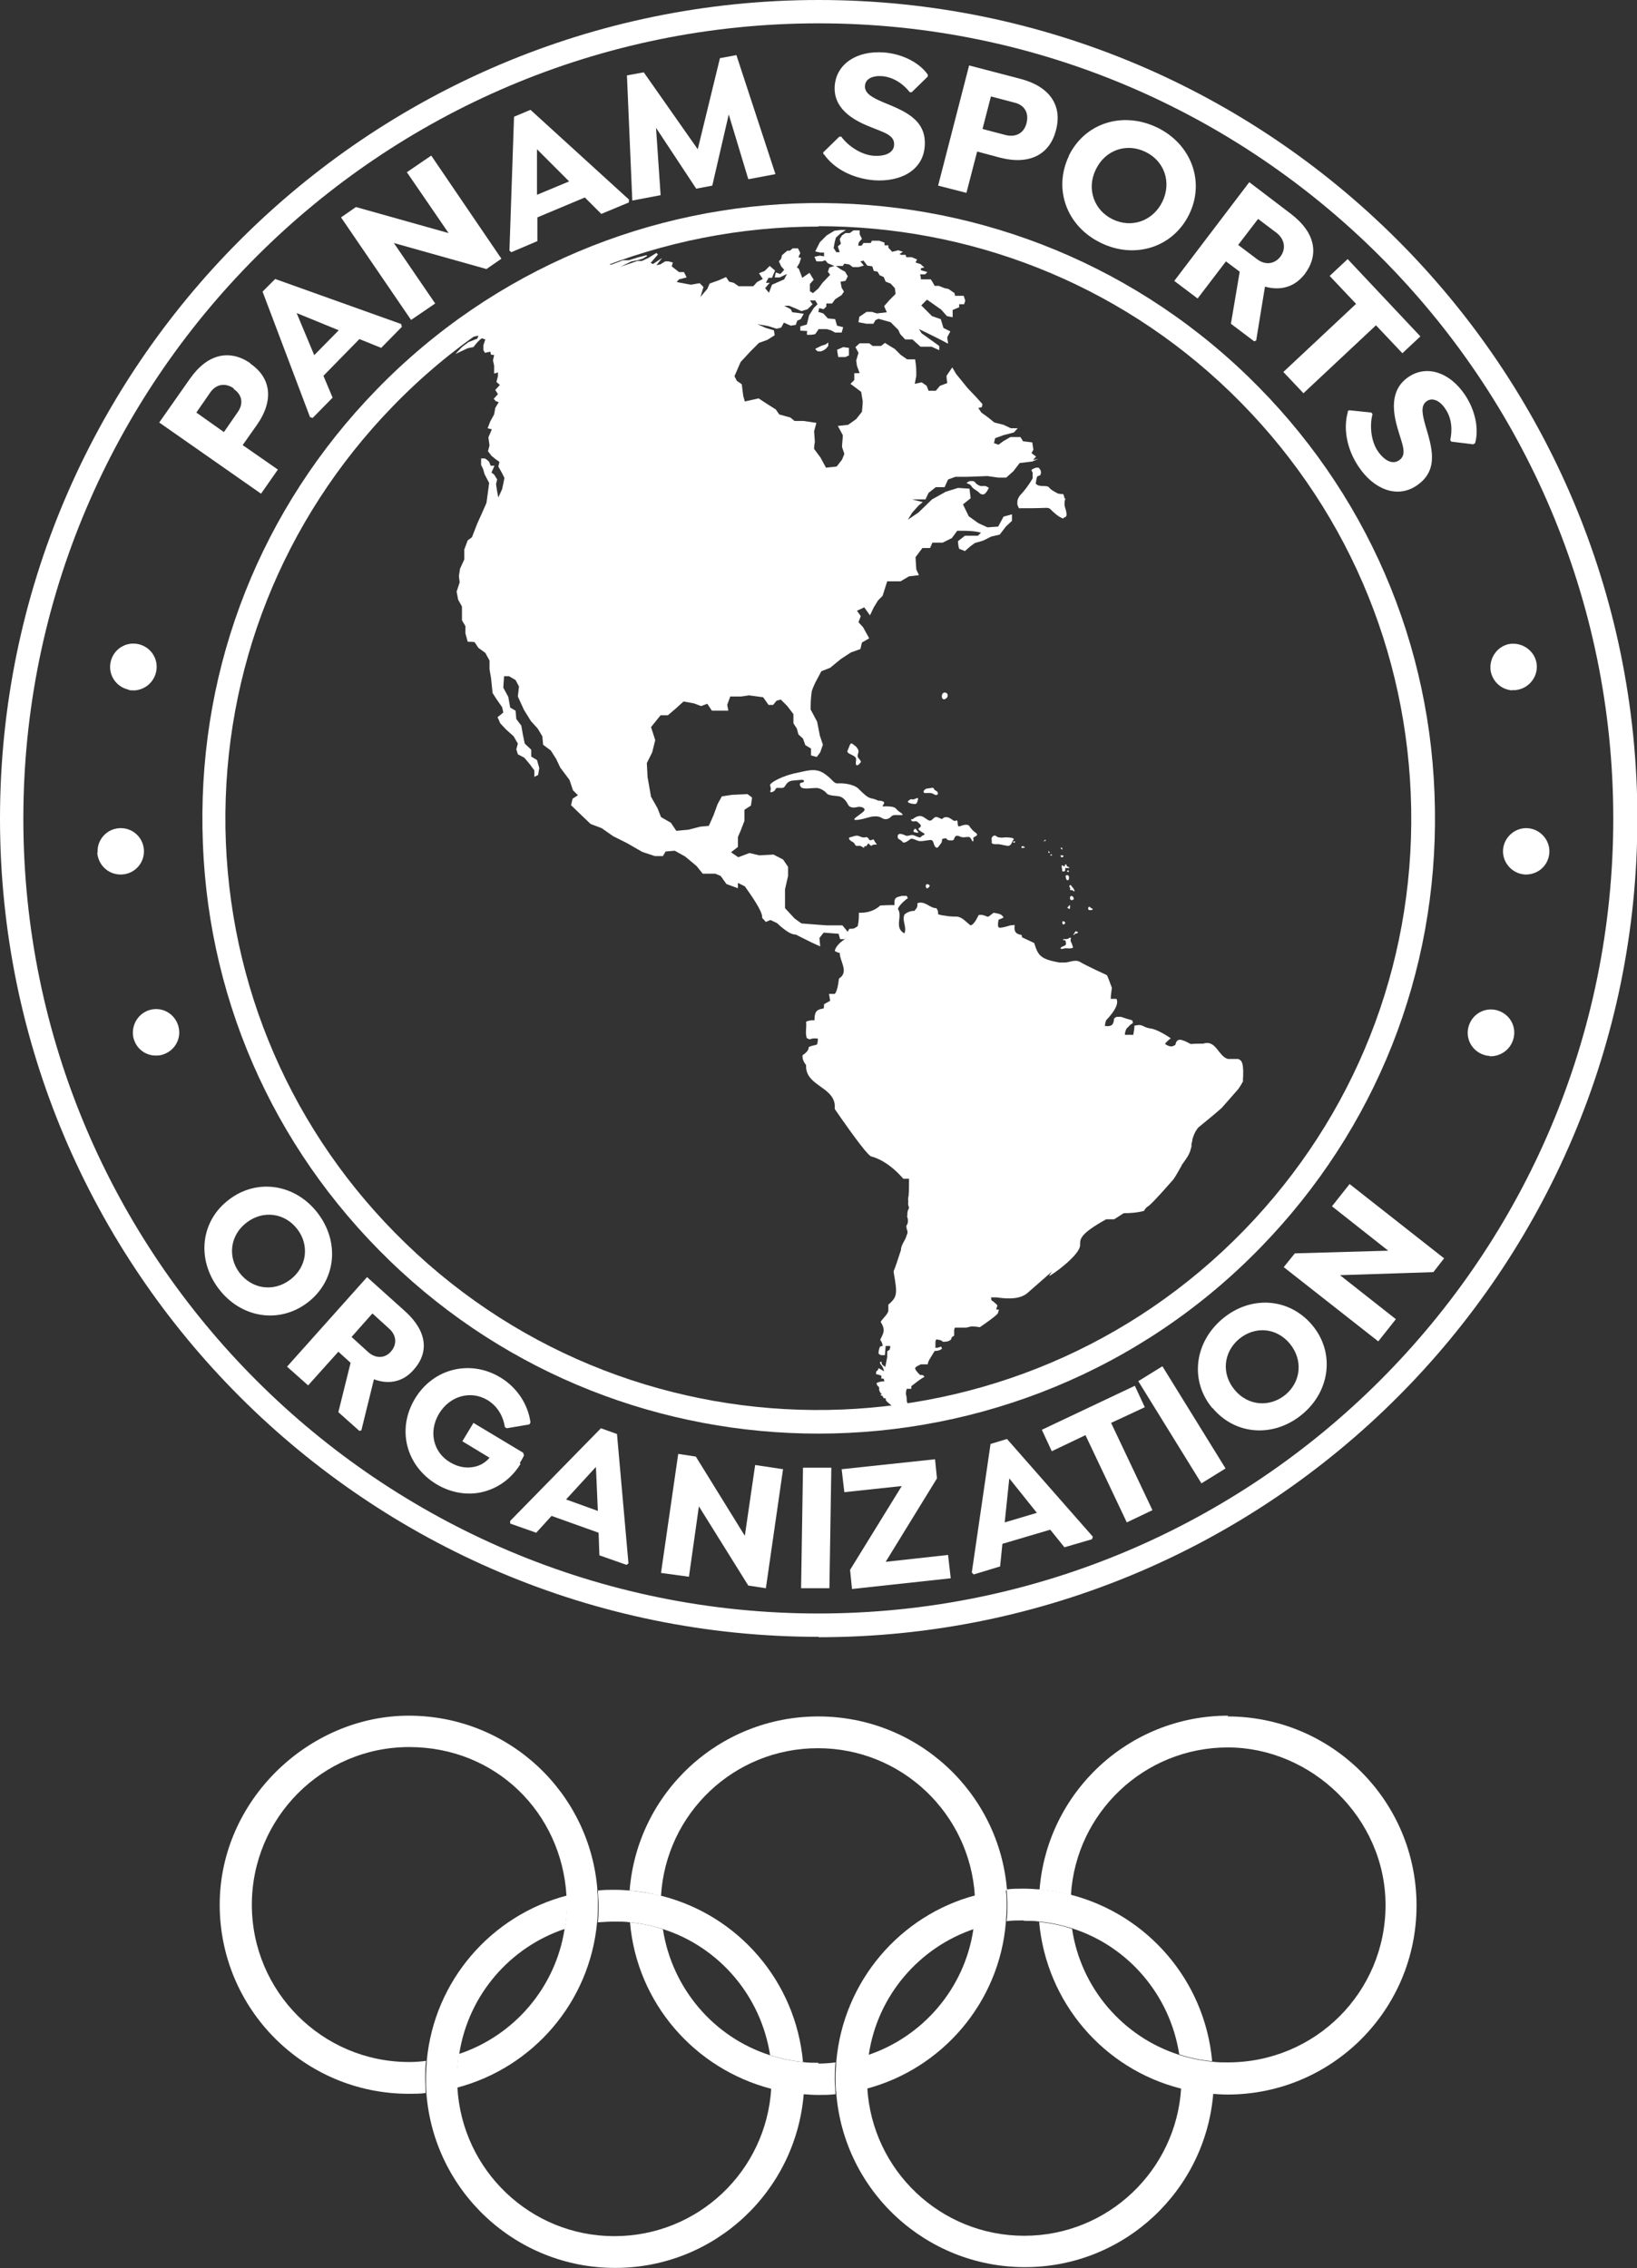
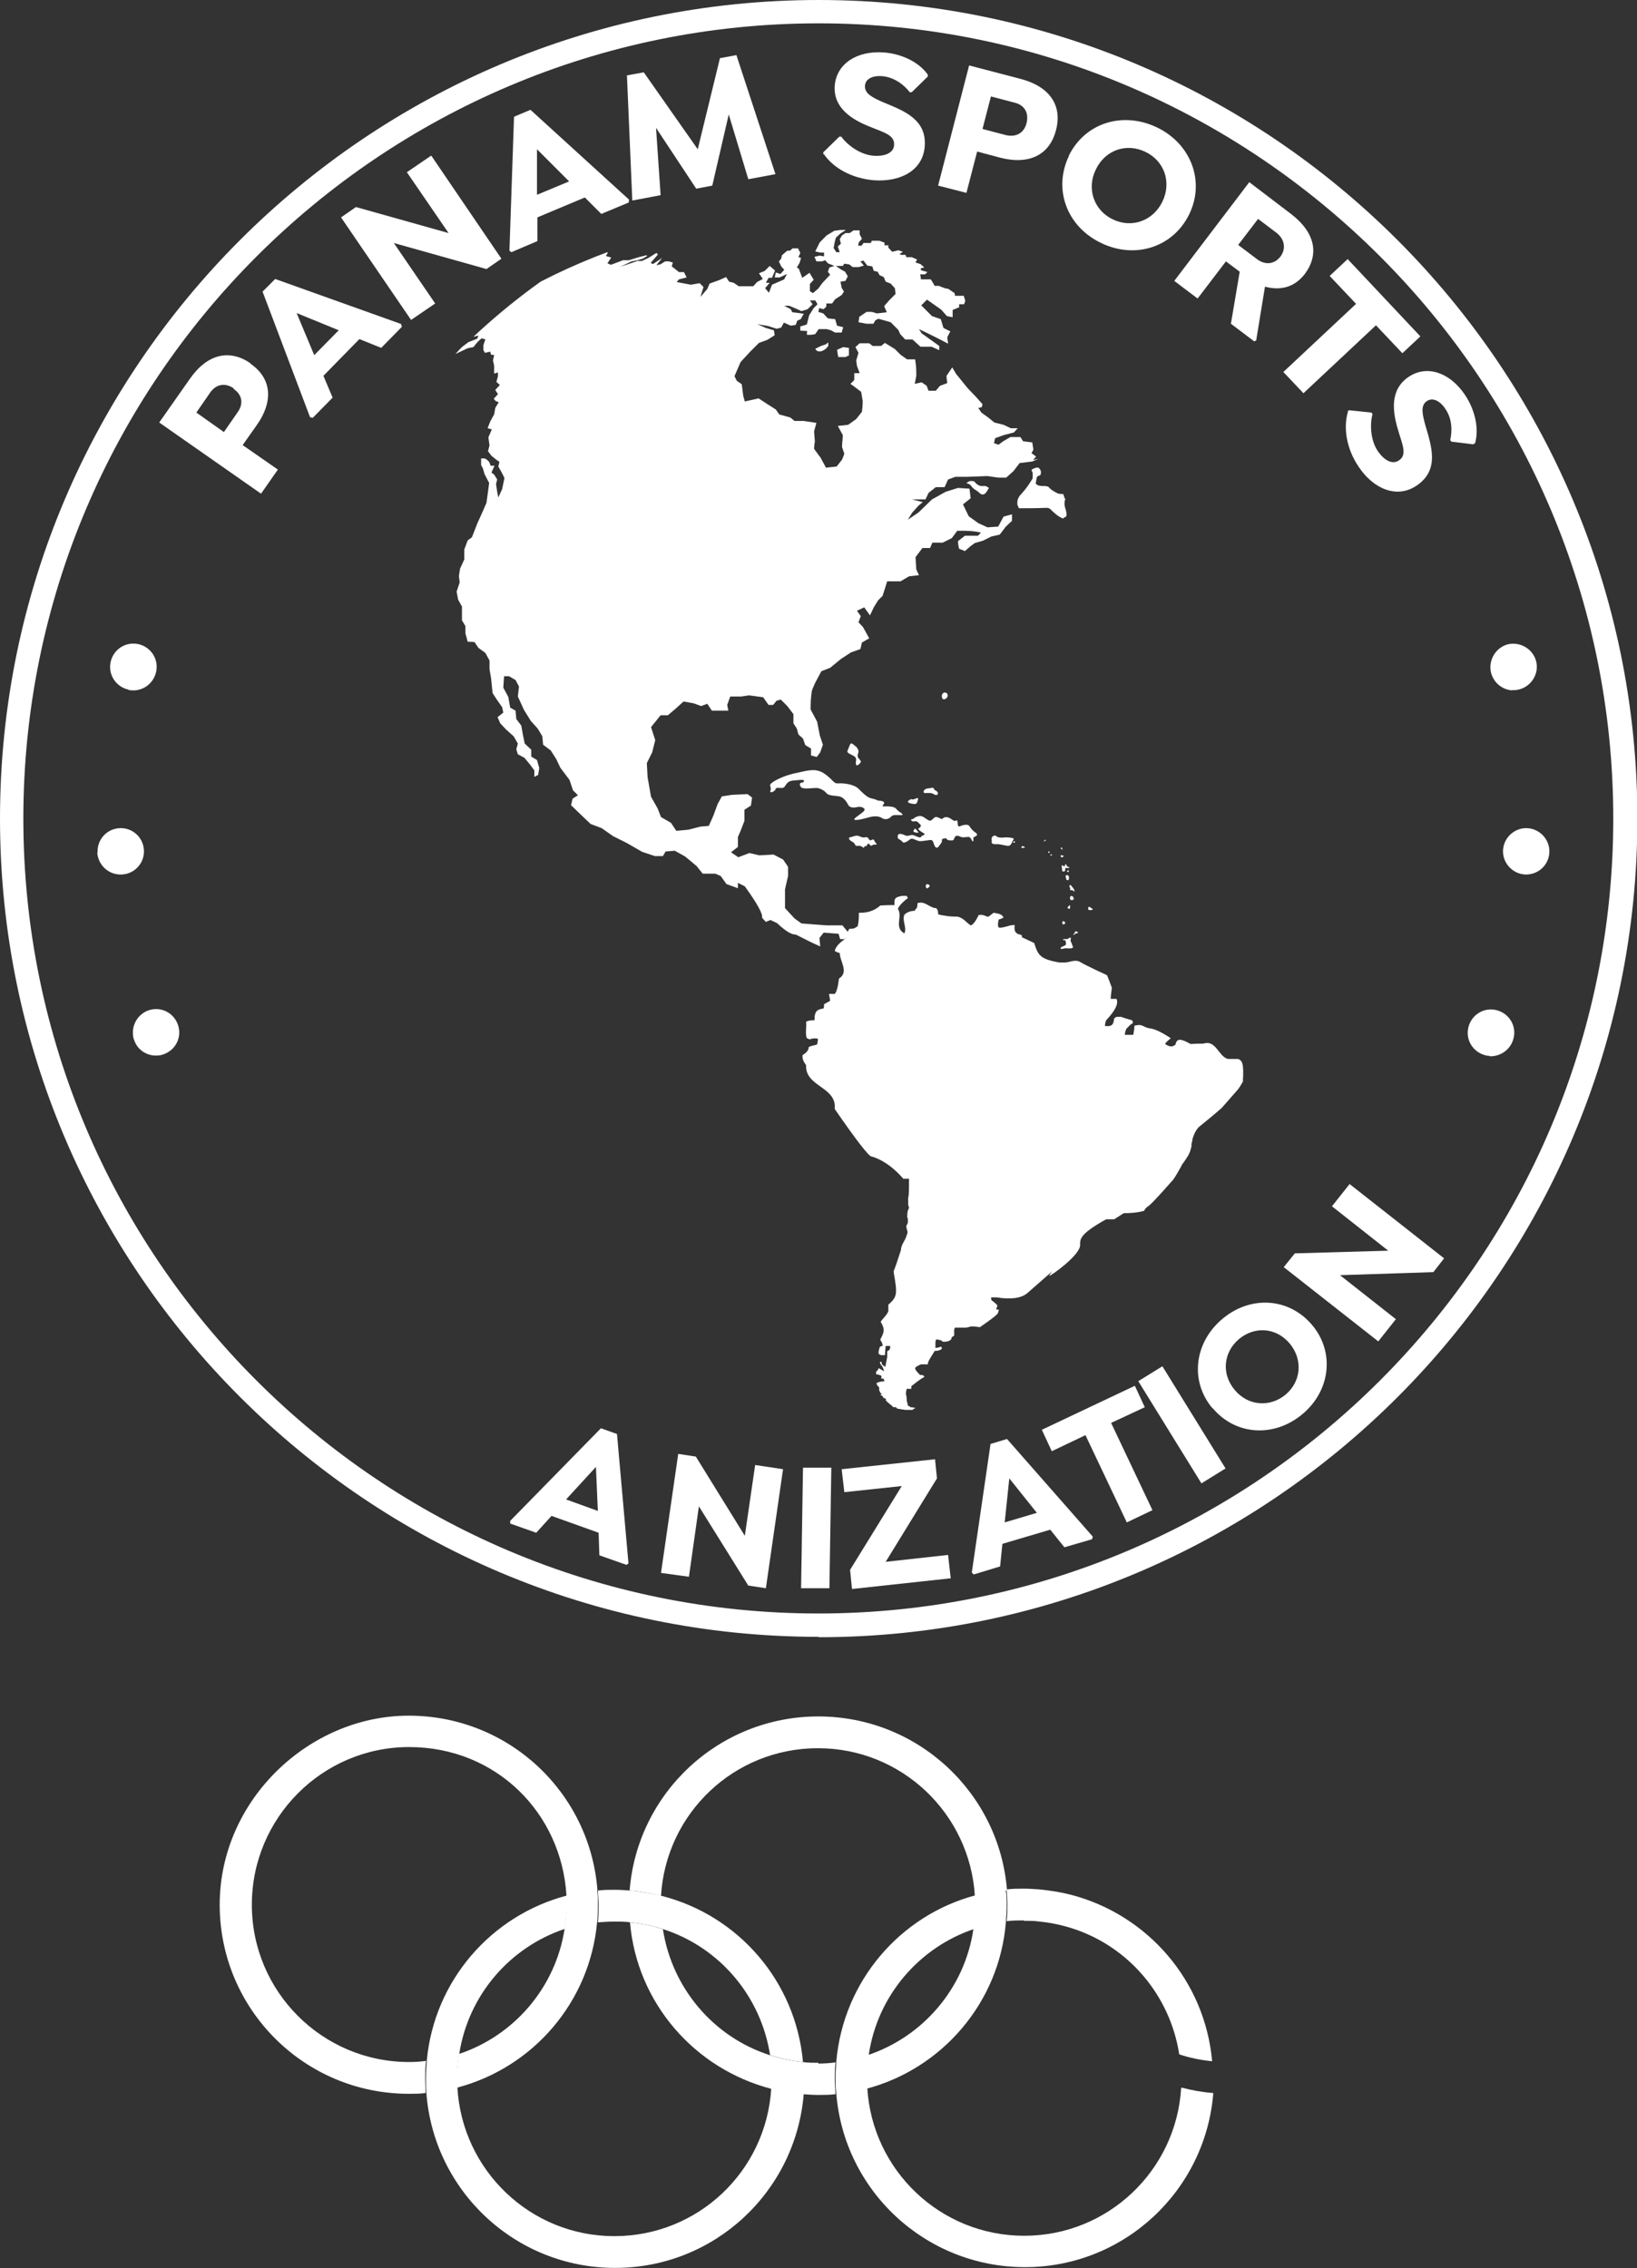
<svg xmlns="http://www.w3.org/2000/svg" id="Capa_2" viewBox="0 0 42.77 59.27">
  <rect x="0" y="0" width="42.77" height="59.27" fill="#333333" stroke="none" />
  <defs>
    <style>.cls-1{fill:none;}.cls-2{clip-path:url(#clippath);}.cls-3{fill:#fff;}</style>
    <clipPath id="clippath">
-       <path class="cls-1" d="m32.73,32.36c-6.07,6.26-16.07,6.42-22.34.35-6.27-6.06-6.42-16.05-.35-22.31,6.07-6.26,16.07-6.42,22.34-.35,6.27,6.06,6.42,16.05.35,22.31Z" />
+       <path class="cls-1" d="m32.73,32.36c-6.07,6.26-16.07,6.42-22.34.35-6.27-6.06-6.42-16.05-.35-22.31,6.07-6.26,16.07-6.42,22.34-.35,6.27,6.06,6.42,16.05.35,22.31" />
    </clipPath>
  </defs>
  <g id="Capa_1-2">
    <g>
      <g>
        <g class="cls-2">
          <path class="cls-3" d="m40.66,20.89s0,.04,0,.05c0-.02,0-.04,0-.06h0m0,0v.03s0-.01,0-.02h0s0,0,0-.01m-18.48-11.58s0-.05,0-.08c0-.04,0-.09,0-.13l-.15-.02-.16.07.03.19c.06,0,.12,0,.19,0l.08-.04m-.53-.26h0s0-.08,0-.08c-.03.01-.04.04-.07.05t-.06.02s-.05.01-.14.06c-.02.01-.05.02-.07.04.02.02.04.05.07.06,0,0,.03,0,.08,0,.05-.01.12-.06.13-.07t.06-.07m10.83,19.24c.04-.53-.03-.57-.12-.61-.07,0-.15,0-.27,0-.25-.07-.31-.51-.64-.4-.1,0-.2,0-.33.01-.21-.11-.36-.19-.4.02-.06.04-.12.08-.27-.02q.02-.05.15-.15-.36-.24-.55-.26s-.03,0-.11-.03c-.12-.06-.14-.07-.29-.04,0,.08-.02.16-.03.24-.07,0-.15,0-.22,0,0-.03,0-.07.04-.16.03-.03.07-.07.1-.1.02-.02.05-.03.07-.05,0-.02-.01-.05-.02-.07,0,0-.12-.03-.29-.09-.02,0-.04,0-.06,0-.02,0-.03,0-.06,0-.02.01-.04.03-.06.04-.02.14-.03.22-.24.2,0-.03,0-.07.03-.15q.36-.38.27-.56s-.1,0-.15,0c0-.09.02-.19.03-.29q-.11-.3-.13-.33s-.57-.26-.71-.35c-.14-.07-.28.03-.42.02-.03,0-.06,0-.11,0-.52-.09-.56-.2-.66-.51t-.32-.15s0-.04-.01-.06c-.2-.03-.19-.14-.18-.26-.02,0-.04,0-.11.01q-.23.07-.29.06t-.02-.21s.1-.03.13-.06c-.05-.07-.07-.09-.26-.12l-.13.1s-.02,0-.04,0c-.12-.05-.13-.05-.22-.04q-.12.25-.21.27c-.12-.08-.2-.21-.36-.23-.1,0-.2,0-.35-.03-.04,0-.1-.02-.14-.03,0-.06,0-.11-.05-.16-.17,0-.29-.2-.49-.13,0,.1,0,.11-.08.2-.17,0-.26.1-.26.1-.07.16.07.32,0,.49-.28-.15-.04-.44-.17-.64.03-.11.25-.28.26-.28l-.03-.06h-.13c-.17.04-.2.05-.19.24-.11,0-.22,0-.37.01-.08.07-.24.2-.56.19,0,.11,0,.21-.03.35-.09.06-.09.07-.22.07-.09.15-.09.19-.1.26-.22.14-.27.26-.28.32.04.02.09.05.13.05,0,.22.25.5-.02.67q-.04.33-.11.4s-.11,0-.15,0c.01.06.02.13.03.18-.05.03-.11.06-.16.09,0,.03,0,.07-.01.11-.16.03-.24.05-.24.31-.08,0-.15,0-.22.04.02.14-.03.29.02.43.02,0,.05.02.07.03q.09-.04.22-.02s0,.07-.02.15c-.07.03-.15.03-.22.07q0,.11-.16.21-.02.12.09.26s0,.03,0,.05c.02.49.7.52.75.99,0,.04,0,.07,0,.11q.85,1.23.96,1.24s.4.08.83.58c.04,0,.1,0,.15,0,0,.15,0,.3-.01.44-.01.04-.02.1-.01.15v.02s-.01.03,0,.07c0,.02.01.05.02.07,0,0,0,.02-.03.08-.01.04-.02.09-.01.13h-.01s0,.05.02.09c0,.02,0,.05,0,.07v.02s0,.03-.04.09c0,.04.01.1.03.14v.04s0,.03-.02.06c-.03.14-.15.25-.15.39q-.14.44-.19.55s0,.02,0,.04c.09.53.11.63-.14.84,0,.02,0,.04,0,.08,0,.02,0,.05,0,.07v.02c-.04.11-.14.18-.2.28.12.2.09.27-.01.46,0,.02.02.04.03.06.02.03.03.08.03.11-.02,0-.05.01-.07.02q-.05.14-.03.19s.04.02.06.03h.1l.02-.24s.08,0,.12,0c0,.03,0,.05-.02.1-.02.01-.04.03-.06.04,0,.05,0,.09,0,.15t-.05.26s-.06-.05-.09-.07c0,0,0-.02-.01-.07,0,0,0,0-.04.01,0,.02,0,.05.06.11.02.04.04.09.05.13-.05-.02-.09-.06-.15-.08,0,.02,0,.05-.06.09,0,.02,0,.05,0,.07.04,0,.1.02.14.04,0,.02,0,.05-.01.07.02,0,.05,0,.07.01,0,.02.02.05.02.06q-.14.01-.21.05s0,0,.02.06c.02.02.03.03.05.05,0,0,0,0,0,.07.01.04.04.09.07.11l-.04.02.04.02s.03,0,.04.06c.02,0,.05.01.07.02h0s-.01.03-.01.03c.05.08.14.12.2.19.02,0,.05,0,.07,0,0,0,0,.01.04.04.04,0,.1.02.14.02,0,0,.01,0,.06.01.05,0,.1,0,.19,0,.02-.02.06-.04.08-.05-.04-.01-.1-.02-.14-.02,0-.01,0-.02-.06-.04,0-.04-.02-.09-.03-.13v-.02s0-.1-.02-.14c0,0,0-.01,0-.04,0-.02,0-.04.02-.11.04,0,.08,0,.12,0,0-.02,0-.05,0-.07.11-.08.22-.18.34-.24,0-.01,0-.03-.05-.05-.02,0-.05,0-.07-.01q-.11-.11-.12-.16s0-.02.02-.04c.04-.03.09-.05.13-.07.06,0,.12,0,.18,0,0-.04.02-.09.07-.17t.11-.18q.13,0,.19-.06s0-.02-.02-.05h0s0,0,0,0h0s0,0-.02,0c-.03.02-.09.03-.13.03,0-.04,0-.1,0-.14,0-.03.01-.06.02-.08.02,0,.04,0,.12.02.02.01.04.03.06.04.07,0,.14,0,.21-.06,0,0,0-.02.02-.06.02-.01.04-.03.06-.04,0-.04,0-.1,0-.14,0-.02.01-.05.02-.07.06,0,.11,0,.2,0,.02,0,.05,0,.08,0,.04,0,.1-.02.14-.03.06,0,.12,0,.23.02,0,0,.28-.19.41-.3l.06-.06s.02-.06.03-.1c-.01,0-.02,0-.07,0,0-.02.01-.04.03-.11q-.05-.06-.16-.14s0-.05-.01-.07c.05,0,.1,0,.15,0q.56.09.8-.11.65-.57.65-.57s-.06.08-.08.12c.05,0,.82-.55.81-.81,0-.15-.02-.28.68-.67.07,0,.14,0,.21,0t.25-.16c.17,0,.34-.01.53-.06.02-.04.05-.08.09-.11q.07-.02.64-.67s.03,0,.25-.4c0-.01.01-.03.05-.08.1-.14.14-.2.18-.31,0-.02.01-.04.03-.11,0-.02,0-.05,0-.07.01-.03.02-.07.03-.14.03-.09.06-.18.15-.29,0,0,.48-.39.61-.51l.43-.49q.12-.17.15-.27m-4.69-15.16v-.03s-.02-.07-.03-.09q-.11,0-.15-.02s-.16-.08-.2-.13c-.03-.03-.04-.05-.07-.05-.06-.02-.13,0-.2-.02-.04,0-.07-.03-.1-.05q.02-.15.04-.19s.05-.02.07-.03c.02,0,.05-.1,0-.16-.02-.02-.03-.03-.03-.04-.02,0-.05,0-.07,0,0,0-.09.03-.11.05-.02.03.01.05.02.08,0,.04,0,.08,0,.11,0,.03,0,.03,0,.04,0,0-.11.2-.28.39-.05.05-.08.09-.1.14-.02.04-.02.08-.02.14,0,.04.03.07.04.11.24,0,.47,0,.71-.01.06,0,.09,0,.17.09.14.13.2.16.28.19.01-.02.01-.02.05-.04.02,0,.07-.03,0-.24q-.04-.13.01-.25m-2-.27h0s-.06-.04-.09-.05c-.02,0-.04,0-.05,0-.05,0-.06,0-.08,0-.09-.03-.12-.07-.13-.08-.03-.04-.05-.05-.08-.05-.02,0-.05,0-.07,0-.03.01-.06.03-.09.05.03.02.07.02.1.05.03.02.04.06.07.08l.02.02s.06.04.09.06c.03.02.05.04.07.06.02.02.04.02.06.03.03,0,.08.02.17-.16m1.16-.74l.08-.09-.12-.09.05-.09-.03-.19-.24-.03-.07-.11c-.09,0-.17,0-.26,0l-.19.11-.12.09-.12-.04.03-.13.22-.08.27-.07.1-.11h-.18s-.19-.09-.19-.09l-.24-.06-.16-.13-.18-.13-.08-.12.09-.02.02-.08-.18-.2-.21-.22-.3-.37-.1-.17-.15.22c0,.06.01.13.02.19l-.19.07-.11.13h-.19s-.05-.13-.05-.13l-.13-.09-.18.04.04-.21c0-.09,0-.19-.01-.28l-.02-.15h-.21s-.17-.12-.17-.12l-.15-.15-.26-.16-.1.08h-.22s-.09-.07-.09-.07c-.08,0-.17,0-.25,0l-.11.1.08.15-.06.2.02.14.07.19s-.09,0-.14,0v.18s-.1.1-.1.1l.11.08.17.13.04.24c0,.09-.01.18-.02.28l-.15.19-.21.15-.27.03.13.24c0,.1-.02.21-.02.31l.06.18-.06.15-.14.18-.28.03-.14-.26-.17-.23c0-.06.01-.13.02-.19l-.02-.27.06-.22-.33-.05h-.24s-.11-.09-.11-.09l-.29-.08-.09-.13-.22-.14-.23-.15-.36.08-.04-.14-.04-.31-.13-.09-.06-.12.16-.37.25-.27.23-.23.22-.08.19-.12-.02-.13-.21-.06-.22-.1.28.05.22.07.12-.03.07-.13.18.08.13-.02.04-.11.09-.04.08-.14-.13-.02-.17-.02-.04-.08-.17-.09h.13s.19.08.19.08l.13.06.16-.05.13-.13-.07-.1s.09,0,.14,0l.06.1-.1.1-.12.19c-.02.08-.04.16-.06.24l-.17.05v.11s.18.01.18.01c0,.03-.02.07,0,.1.06,0,.15,0,.21-.02l.09-.13h.21s.11.03.11.03l.11.06c.06,0,.11,0,.17,0l.04-.14-.16-.04-.05-.17-.19-.02-.12-.13-.13-.04s.02-.06.02-.1l.12.03.07-.07v-.08c.05,0,.1,0,.15,0l.08-.11.17-.11.06-.09-.06-.1-.03-.16.13-.02.06-.12-.07-.12-.11-.06-.13-.09c.06,0,.12,0,.18,0l.04-.06.13.02.09.07h.15s.14-.04.14-.04l-.09-.11.08-.02.1.13.13.02.04.12.1.02.05.09.11.05.05.12.13.05.11.12.02.15-.16.16-.14.16.07.16-.26.03-.13-.04s-.1,0-.14,0l-.19.13s-.01.09-.02.14l.21.04h.18s.05-.09.05-.09l.08-.04.11.03.21.06.2.2.05.11.13.14c.06,0,.12,0,.19,0l.21.19h.29s.2.09.2.09v-.11s-.32-.23-.32-.23l-.14-.1-.07-.11.21.1.36.18.19.1c0-.06-.02-.11-.02-.17l.08-.15-.18-.09-.07-.23-.23-.08-.28-.28.08-.08.07-.07.37.26.15.17.15.03v-.19s.17-.07.17-.07v-.08s.09,0,.13,0l.03-.09-.04-.13c-.08,0-.15,0-.23,0,0-.02,0-.04-.01-.07l-.16-.11-.1-.02-.15-.06s-.07,0-.11,0l-.05-.09-.05-.08h-.18s-.08,0-.08,0c0-.05-.01-.09-.02-.13.04,0,.08,0,.13,0l.06-.06-.17-.05v-.05s.09-.02.09-.02l-.1-.09-.13-.04.04-.08-.14-.06h-.14s-.02-.06-.02-.06h-.11s-.05-.02-.05-.02l.09-.06-.12-.04-.16.04-.1-.11v-.06s-.1,0-.1,0v-.07s-.14-.05-.14-.05c-.06,0-.12,0-.19,0l-.03.06h-.1s-.09,0-.09,0l-.05.07h-.09s.02-.09.02-.09l.08-.09-.06-.12v-.1c-.06,0-.11,0-.16,0l-.1.07h-.11s-.09.06-.09.06l-.06.1.03.12-.08.07.05.15h-.09s-.07-.11-.07-.11l.03-.16.03-.11.12-.11.14-.09s-.09,0-.14,0l-.16.02-.2.12-.18.18-.12.24.13.03h.1s0,.1,0,.1l-.11-.02-.14.03.05.12s.1,0,.15,0l.08-.03.07.08.17.07-.13.04-.04.11.06.08-.2.21-.11.15-.14.12-.08-.05v-.19s.1-.11.1-.11l-.11-.18-.19.13-.09-.24-.05-.03.07-.12.04-.13-.07-.02.05-.11-.06-.12h-.14s-.07.06-.07.06h-.07s-.14.12-.14.12l-.02.09-.06.07.06.13.08.09-.1.11-.12-.04-.03.13h.13s.19-.09.19-.09c-.02.05-.05.09-.07.14l-.32.14-.08.21-.1-.12.12-.14s-.07,0-.1,0l.07-.13s.06,0,.09,0l.08-.19-.14-.12-.13.13-.15.06.1.15-.15.08-.1.11h-.38s-.13-.09-.13-.09l-.12-.03-.08-.12-.18.08-.25.09-.06.14-.18.21.08-.26-.1-.1-.23.04-.37-.07.06-.07.2-.05-.07-.14h-.13s-.19-.15-.19-.15l.03-.1-.11-.03h-.09s-.13.08-.13.08l-.1.02.15-.19-.24.16-.06-.03.19-.22-.04-.04-.21.13-.17.08h-.12s-.2.07-.2.07l-.24.08.29-.14.16-.03.13-.04.12-.07-.02-.02-.2.05-.26.08h-.08s-.04,0-.07,0l-.32.12-.09-.04.1-.15-.14-.04.05-.08-.03-.04-.15.03.06-.08s-.06,0-.08-.01v-.07s-.04,0-.06-.01h-.04c-1.16.66-2.24,1.46-3.21,2.37l.13-.03-.03.08-.23.09-.16.12s-.05.05-.07.07l-.11.12.32-.15.15-.03c.06-.08.14-.18.22-.23l.09.03-.05.15v.13s.04.07.04.07l.14-.03.02.08s.05,0,.08.01l-.03.14.03.13c0,.06,0,.14,0,.21.03,0,.07-.02.1-.03v.1s-.04.15-.04.15l.09.08-.12.13.07.11-.11.12.05.06.08.03-.09.15-.03.17-.1.18-.07.18.11.03-.09.21.03.21-.04.15.09.12.11.09.1.07-.03.12.09.16.07.14-.06.29c-.03.07-.07.15-.1.22l-.03-.15-.03-.2.03-.12-.08-.13-.07-.05.08-.18s-.07,0-.1,0l-.04-.1-.05-.05-.06-.04h-.1s0,.17,0,.17l.05.1.04.14.12.23-.03.23-.04.29-.1.23-.14.31c-.05.12-.09.24-.14.36l-.11.08c-.03.08-.06.16-.09.24v.26s-.11.24-.11.24l-.03.19.02.17-.08.24.04.21.1.18v.36s.09.15.09.15v.19s.06.22.06.22c.06,0,.12,0,.18.01l.1.15.18.13.11.2v.23s.04.23.04.23l.04.39.11.17.14.2.03.14-.15.12.07.16.15.16.2.18.11.19-.04.15.04.13.17.09.15.18.11.15v.17s.1-.05.1-.05l.03-.18-.06-.21-.15-.09v-.18s-.17-.16-.17-.16l-.05-.24-.04-.23-.13-.17-.02-.22-.14-.08-.05-.28-.13-.24.02-.3h.13s.17.1.17.1l.09.17-.03.26.16.35.18.29.18.2.12.2.02.22.2.15.14.22.11.23.24.32.09.27.13.13-.14.09-.04.17.28.27.23.22.29.11.3.21.36.18.4.23.33.11h.21s.07-.12.07-.12l.24-.02.27.15.3.25.16.2c.08,0,.16,0,.24,0h.09s.14.06.14.06l.15.21.3.11v-.14s.18.09.18.09q.49.68.45.82l.1.11.12-.05.17.08q.33.31.49.3l.42.21.22.1-.02-.22.11-.14.39.03.04.14h.13s.07-.19.07-.19l-.14-.17c-.14,0-.27,0-.41,0l-.27-.02-.39-.03-.18-.13-.25-.27v-.21c0-.09,0-.19,0-.28l.08-.35c0-.08,0-.16,0-.24l-.13-.19-.25-.13-.37.02-.26-.06-.29.11-.19-.13.18-.14v-.12s0-.1,0-.14l.07-.16.1-.26c0-.1,0-.19,0-.29l.17-.11.03-.21-.12-.09-.41.02-.26.04-.11.2-.11.3-.12.27-.22.02-.31.08-.32.03-.14-.21-.26-.15-.09-.23-.17-.3-.09-.51-.02-.37.14-.28.08-.32-.11-.34.25-.31h.19s.2-.17.2-.17l.21-.19.27.05.19.07.16-.06.12.18c.08,0,.16,0,.24,0h.19s-.03-.15-.03-.15l.08-.22h.29s.2-.03.2-.03l.37.05.14.2s.08,0,.12,0l.09-.11.11-.03.17.17.16.21c0,.08,0,.16,0,.24l.09.14.04.15.12.11.06.17.15.09v.18s.15.04.15.04l.09-.12.07-.2-.08-.24-.07-.36-.17-.32c0-.14,0-.27.03-.48.02-.07.06-.15.09-.22l.16-.3.23-.09.28-.23.26-.17.25-.09.04-.17.19-.11-.16-.29-.12-.13.06-.16-.1-.14.19-.09.15.21.1-.21.11-.18.12-.12.12-.38c.12,0,.24,0,.35,0l.22-.13.26-.03-.07-.15-.02-.32.18-.24c.07,0,.14,0,.2,0l.06-.14h.27s.24-.12.24-.12l.14-.19q.42-.01.62.05s-.06.06-.08.08c-.11,0-.22,0-.34,0-.05.04-.13.1-.18.14,0,.06.01.14.03.2l.15.06.15-.13.11-.08.21-.06.22-.11.22-.05.16-.21.16-.15v-.17s-.22.06-.22.06l-.14.26-.28.02-.24-.11-.25-.18-.15-.31.2-.16-.03-.25-.3-.02-.32.1-.36.2-.35.34-.28.19.11-.18.17-.19.11-.09-.28-.07c.12,0,.24,0,.35,0l.08-.17.19-.15h.23s.09-.2.09-.2l.19-.07c.1,0,.2,0,.3,0l.54-.02.28.04h.21s.19-.17.19-.17l.16-.21.33-.04.16-.07m-4.77,7.51s.08.09.07.14c0,.05-.05.11,0,.17.05.06.08.09.05.12-.03.04-.11.12-.12.02,0-.1.04-.14-.06-.2-.1-.06-.19-.07-.15-.15.04-.08.06-.2.11-.17.05.03.09.07.09.07Zm-2.21.97c.06-.06.3-.19.6-.26.31-.06.54-.16.78,0,.24.16.24.27.37.26.13-.01.41.02.53.14.12.12.23.23.33.25.11.02.18.06.18.06,0,0,.21,0,.15.09-.06.08-.02.06.05.06s.22,0,.27.06c.05.06.1.09.1.09,0,0,.14.08.03.08s-.21-.02-.26.04c-.05.06-.15.09-.23.04-.07-.05-.19-.07-.36-.02-.17.05-.48.12-.33,0,.15-.12.28-.18.21-.24-.07-.06-.18-.03-.18-.03,0,0-.17.05-.23-.06-.06-.12-.14-.2-.23-.22-.09-.02-.29-.01-.34-.09-.06-.07-.19-.14-.28-.13-.09,0-.33.04-.38-.02-.05-.06-.04-.12.02-.12.06,0,.11-.09-.05-.07s-.25,0-.33.08c-.08.09-.06.13-.16.13-.1,0-.13-.02-.15.04-.03.06-.16.11-.13.03.03-.08-.03-.13,0-.17Zm3.84.4c-.02.06-.02.13-.08.14-.06,0-.25-.03-.17-.09.08-.06.06-.03.11-.03s.15-.07.13-.02Zm.2-.26c.12-.01.2-.05.21,0,.02.05.05.04.08.07.03.03.04.07,0,.09-.04.02-.07-.02-.13-.04s-.16,0-.2-.01c-.04-.02-.01-.09.04-.1Zm-1.99,1.27c.06-.01.1-.03.11-.03s.07-.03.14,0c.07.03.11.04.15.03s.06-.01.09.03c.03.04.03.06.08.04s.05-.03.08.03c.03.06.09.09.03.09s-.08,0-.09.02c-.02.02-.06,0-.07-.02-.01-.03-.04-.04-.06,0s-.03.05-.06.04-.01.06-.04.04c-.03-.02-.07-.05-.11-.05s-.09.02-.11-.03c-.02-.04-.03-.05-.08-.08-.05-.02-.12-.1-.05-.11Zm1.64-.47c.06-.05.17-.12.27-.07.1.05.17.15.24.08.07-.06.08-.09.16-.06s.09.06.13.02c.04-.04.13-.04.21.02.08.06.11.06.13.04.02-.02.04.02.04.05s0,.13.06.1c.07-.03.21-.07.25,0,.04.07.12.14.12.14,0,0,.11.06.07.1-.04.04-.1.04-.09.08s0,.11-.03.06c-.03-.05-.05-.11-.11-.1-.06,0-.12.02-.18,0-.05-.02-.12-.06-.16,0-.03.05-.02.09-.08.09s-.11,0-.13-.03-.02-.03-.07-.02-.06.01-.06.05,0,.05-.05.11c-.04.06-.08.12-.13.05-.05-.07-.03-.18-.13-.17-.1.01-.18.03-.26.03-.09,0-.2-.1-.26-.05-.06.05-.17.12-.2.07-.03-.05-.11-.07-.12-.1s-.02-.12.07-.11c.09.01.13.06.19.05.06-.01.1-.04.19,0,.09.04.14.06.16.02.02-.04.14-.04.06-.09-.08-.05-.17-.1-.12-.13s.07-.07.02-.11-.06-.08-.13-.07c-.07.02-.12-.03-.08-.06Zm.06.25s-.06.06-.02.08.14.03.11,0-.07-.11-.1-.08Zm2.13.19c.06.06.24.03.24.03,0,0,.26,0,.21.06s-.05.18-.17.16-.21-.05-.28-.04c-.07,0-.13-.01-.12-.06.01-.04-.01-.05,0-.1.01-.05.08-.09.12-.05Zm1.68.5s.09,0,.08.02c-.01.02-.04.04-.06.03s-.02-.05-.02-.05Zm.12.23s-.01.08-.03.06c-.02-.02-.06-.05-.06-.01s0,.04.01.08c0,.04,0,.07.03.06.03,0,.05,0,.05-.04,0-.04,0-.06.02-.05s.03,0,.06,0,.05,0,.02-.02-.06-.01-.06-.04-.03-.05-.03-.02Zm.09.17s.02.02,0,.03-.05,0-.04-.02c.01-.01.02-.02.03-.02Zm-.02.12s.03.02.03.05,0,.08-.03.08-.04-.02-.04-.02c0,0-.01-.05-.02-.08,0-.03.04-.04.06-.03Zm.09.28s.04.04.06.07c.02.04.04.09.01.07s-.03-.03-.07-.03-.04-.03-.03-.04c.01,0,.01-.02-.01-.03-.02-.01-.01-.1.04-.05Zm.05.29s.03.06,0,.07-.05.02-.07,0-.02-.07,0-.09c.02-.02.06,0,.07.02Zm-.08.23s0,.09-.02.08c-.03-.01-.07-.03-.04-.05s.03-.03.03-.04.03-.01.03.02Zm.51.02s.02.03.04.04.06.02.03.04-.05.01-.08.01c-.03,0-.03-.04-.03-.04,0,0,0-.06.04-.04Zm-.7.38s.06.01.06.04-.04.06-.06.04c-.02-.01-.02-.07,0-.08Zm-3.55-.97s.08.02.07.05-.05.07-.08.06c-.03-.02-.03-.1,0-.1Zm.43-5c.07-.02.12.03.11.08,0,.05-.07.11-.12.09-.05-.03-.04-.15.01-.16Zm3.4,6.31s.02-.01.03-.04.01-.04.04-.03c.03.01.07.02.03.04-.03.02-.06.01-.07.03s-.03.03-.04,0Zm-.07.11s-.02.06,0,.09.03.07.04.1.04.06-.04.07c-.07.01-.12-.01-.16,0s-.11.03-.11,0,.04-.04.08-.06c.03-.01.07-.03.06-.07-.01-.04,0-.09-.04-.08-.05,0-.05-.03,0-.03.05,0,.09,0,.11-.02s.06-.03.06,0Zm-.27-2.36s.03-.03.04,0,.01.05,0,.04-.03-.02-.03-.03Zm-.24.16s.03.02.01.03-.04,0-.04,0c0-.01.01-.03.02-.02Zm-.08-.08s.06.03.03.04-.03,0-.03,0c0-.02,0-.02,0-.03Zm-.08-.3s-.02.03-.04.03c-.02,0,0,.02,0,.01s.04,0,.05-.01,0-.03-.02-.03Zm-.62.18s.04-.02.06,0c.02.01.04.03.02.03-.03,0-.04,0-.05.01-.02,0-.04,0-.03-.03Zm-.21-.13s.04-.02.04,0c0,.02-.02.04-.04.03-.01-.01-.01-.02,0-.03Z" />
        </g>
        <g>
          <path class="cls-3" d="m21.39,42.77C9.59,42.77,0,33.18,0,21.39S9.59,0,21.39,0s21.39,9.59,21.39,21.39-9.59,21.39-21.39,21.39ZM21.39.61C9.93.61.61,9.93.61,21.39s9.32,20.77,20.77,20.77,20.77-9.32,20.77-20.77S32.84.61,21.39.61Z" />
-           <path class="cls-3" d="m21.38,37.46c-4.04,0-8.08-1.5-11.2-4.52-3.09-2.99-4.83-7-4.89-11.3-.07-4.3,1.54-8.36,4.54-11.45,6.18-6.37,16.39-6.53,22.77-.36,3.09,2.99,4.83,7,4.89,11.3.07,4.3-1.54,8.36-4.54,11.45h0c-3.15,3.25-7.36,4.88-11.57,4.88Zm.01-31.54c-4.05,0-8.1,1.57-11.13,4.7-2.88,2.97-4.43,6.88-4.37,11.01.07,4.13,1.74,7.99,4.71,10.86,6.13,5.94,15.96,5.78,21.91-.35h0c2.88-2.97,4.43-6.88,4.36-11.01-.07-4.13-1.74-7.99-4.71-10.87-3-2.91-6.89-4.35-10.78-4.35Zm11.34,26.44h0,0Z" />
          <g>
            <g>
              <path class="cls-3" d="m6.54,9.5c.54.37.63.96.16,1.62l-.36.51.92.64-.44.63-2.66-1.86.8-1.14c.46-.66,1.04-.78,1.58-.41Zm-.43.65c-.23-.16-.47-.11-.62.11l-.36.52.72.51.36-.52c.15-.21.13-.45-.11-.61Z" />
              <path class="cls-3" d="m10.48,8.47l.02.07-.54.55-.57-.23-.94.96.24.57-.52.53-.07-.02-1.24-3.28.33-.33,3.3,1.18Zm-1.63.16l-1.1-.45.46,1.1.64-.65Z" />
              <path class="cls-3" d="m11.27,4.07l1.83,2.69-.39.27-2.42-.68,1.08,1.58-.63.43-1.83-2.68.39-.27,2.42.68-1.09-1.59.63-.43Z" />
              <path class="cls-3" d="m16.43,5.22v.07s-.72.3-.72.3l-.43-.43-1.24.52v.62s-.68.29-.68.29l-.05-.04.12-3.5.43-.18,2.59,2.36Zm-1.56-.48l-.84-.84v1.19s.84-.35.84-.35Z" />
              <path class="cls-3" d="m19.55,4.68l-.51-1.69-.43,1.86-.42.08-1.05-1.59.12,1.76-.74.14-.14-3.27.44-.08,1.41,2.01.58-2.38.43-.08,1.02,3.11-.69.13Z" />
              <path class="cls-3" d="m21.51,4.04v-.06s.42-.41.42-.41h.05c.18.25.53.48.85.5s.52-.09.53-.28c.02-.27-.28-.33-.66-.49-.42-.17-.94-.47-.89-1.07.05-.56.57-.91,1.28-.86.52.04.95.29,1.15.58v.05s-.42.41-.42.41h-.05c-.14-.18-.39-.39-.72-.42-.25-.02-.44.07-.45.25-.02.21.22.32.47.43.53.22,1.15.44,1.09,1.16-.05.63-.64.93-1.33.88-.57-.05-1.05-.31-1.31-.69Z" />
              <path class="cls-3" d="m27.59,3.4c-.16.63-.68.92-1.46.72l-.6-.16-.28,1.08-.74-.19.81-3.14,1.34.35c.77.2,1.1.7.93,1.34Zm-.77-.18c.07-.28-.06-.48-.32-.54l-.61-.16-.22.85.61.16c.25.06.47-.04.54-.31Z" />
              <path class="cls-3" d="m27.92,4.08c.42-.87,1.41-1.18,2.31-.75.89.43,1.26,1.41.84,2.27-.42.86-1.41,1.18-2.3.75-.9-.43-1.26-1.41-.84-2.28Zm2.45,1.19c.25-.52.04-1.07-.44-1.3-.49-.24-1.05-.06-1.3.46-.25.51-.04,1.07.44,1.3.49.24,1.05.05,1.3-.46Z" />
              <path class="cls-3" d="m32.83,8.89l-.06.03-.61-.46.23-1.36-.36-.27-.74.97-.61-.46,1.96-2.58,1.09.83c.64.49.74,1.06.36,1.57-.27.35-.64.44-1.04.33l-.23,1.41Zm-.48-2.49l.49.37c.21.16.45.14.61-.06.16-.21.11-.46-.09-.62l-.49-.37-.52.68Z" />
              <path class="cls-3" d="m34.06,10.28l-.53-.56,1.9-1.78-.69-.73.47-.44,1.9,2.02-.47.44-.69-.73-1.9,1.78Z" />
              <path class="cls-3" d="m35.2,10.75l.05-.03.58.06.03.04c-.08.3-.04.71.14.97.18.26.39.35.55.24.23-.15.08-.43-.03-.82-.13-.44-.22-1.02.28-1.36.47-.32,1.07-.13,1.47.46.29.43.37.92.27,1.27l-.05.03-.57-.07-.03-.04c.05-.22.06-.55-.13-.82-.14-.21-.33-.3-.48-.2-.18.12-.11.37-.04.63.16.55.38,1.17-.23,1.58-.52.35-1.13.08-1.51-.49-.32-.47-.41-1.02-.28-1.45Z" />
            </g>
            <g>
-               <path class="cls-3" d="m5.99,31.34c.74-.56,1.74-.4,2.32.37.58.77.46,1.77-.28,2.33-.74.56-1.74.4-2.32-.37-.58-.77-.47-1.77.28-2.33Zm1.59,2.1c.44-.33.51-.9.19-1.32-.32-.42-.88-.51-1.32-.18-.44.33-.51.9-.19,1.32.32.42.88.51,1.32.18Z" />
-               <path class="cls-3" d="m9.45,37.37l-.06.02-.55-.49.32-1.29-.32-.29-.79.88-.55-.49,2.09-2.34.99.89c.58.52.64,1.08.22,1.54-.28.32-.66.38-1.03.24l-.33,1.34Zm-.27-2.44l.44.4c.19.17.43.17.59-.01.17-.19.15-.43-.04-.6l-.44-.4-.55.62Z" />
-               <path class="cls-3" d="m13.6,38.25c-.23.38-.58.63-.97.73-.39.1-.83.04-1.23-.2-.79-.48-1.04-1.43-.56-2.23.48-.8,1.45-1.03,2.23-.56.45.27.73.72.79,1.18l-.03.05-.59.1-.05-.03c-.04-.28-.19-.55-.46-.71-.42-.25-.97-.12-1.26.36-.28.47-.15,1.01.29,1.27.2.12.41.16.62.12.16-.03.3-.11.41-.24l-.71-.43.29-.48,1.3.78.02.07c-.03.07-.08.15-.11.2Z" />
              <path class="cls-3" d="m16.42,40.85l-.05.04-.71-.25-.02-.59-1.23-.44-.4.44-.68-.24v-.07s2.37-2.42,2.37-2.42l.42.15.3,3.38Zm-.8-1.37l-.05-1.15-.78.85.83.3Z" />
              <path class="cls-3" d="m20.46,38.38l-.45,3.12-.46-.07-1.29-2.07-.26,1.84-.73-.1.45-3.11.46.07,1.28,2.07.27-1.85.73.11Z" />
              <path class="cls-3" d="m21.72,38.36l-.05,3.14h-.74s.05-3.15.05-3.15h.74Z" />
              <path class="cls-3" d="m24.77,40.63l.07.61-2.58.28-.05-.5,1.35-2.19-1.5.16-.07-.6,2.44-.26.05.5-1.34,2.18,1.63-.18Z" />
              <path class="cls-3" d="m28.55,40.16l-.02.06-.72.21-.37-.46-1.25.37-.06.59-.69.21-.05-.05.49-3.36.43-.13,2.24,2.55Zm-1.46-.63l-.72-.9-.12,1.15.84-.25Z" />
              <path class="cls-3" d="m30.11,39.46l-.67.32-1.08-2.28-.88.42-.26-.56,2.43-1.15.26.56-.88.41,1.08,2.28Z" />
              <path class="cls-3" d="m30.37,35.7l1.65,2.67-.63.39-1.65-2.67.63-.39Z" />
              <path class="cls-3" d="m31.68,36.8c-.6-.71-.48-1.72.26-2.34.74-.62,1.74-.55,2.34.16.6.71.48,1.72-.25,2.33-.74.62-1.75.56-2.35-.16Zm2.02-1.69c-.36-.43-.92-.46-1.33-.12-.4.34-.47.9-.11,1.33.35.42.92.46,1.33.12.4-.34.46-.9.11-1.33Z" />
              <path class="cls-3" d="m35.25,30.93l2.48,1.95-.28.36-2.44.08,1.46,1.15-.46.58-2.47-1.94.29-.36,2.44-.07-1.47-1.16.46-.58Z" />
            </g>
            <path class="cls-3" d="m3.5,27.17c-.1-.32.07-.66.38-.77h0c.32-.11.66.06.77.38h0c.11.32-.06.66-.38.77h0c-.05.02-.11.03-.16.03h0c-.27.02-.53-.15-.61-.42Zm-.95-4.89c-.02-.33.23-.62.57-.64h0c.33-.02.62.23.64.57h0c.02.33-.23.62-.57.64h0c-.34.02-.62-.23-.65-.57Zm.81-4.26c-.33-.07-.54-.39-.47-.72h0c.07-.33.39-.54.72-.47h0c.33.07.54.39.47.72h0c-.06.28-.29.47-.56.49h0c-.05,0-.1,0-.16-.01Z" />
            <path class="cls-3" d="m38.92,27.59h0c-.05,0-.1-.01-.16-.03h0c-.32-.11-.49-.45-.38-.77h0c.11-.32.45-.49.77-.38h0c.32.11.49.45.38.77-.09.27-.35.43-.61.42Zm.92-4.74h0c-.33-.02-.59-.31-.57-.64h0c.02-.33.31-.59.64-.57h0c.33.02.59.31.57.64-.02.34-.31.59-.65.57Zm-.33-4.81h0c-.27-.02-.5-.21-.56-.49h0c-.06-.33.15-.65.47-.72h0c.33-.06.65.15.72.47h0c.07.33-.15.65-.47.72-.05.01-.11.02-.16.01Z" />
          </g>
        </g>
      </g>
      <g>
        <path class="cls-3" d="m26.75,50.19c.14,0,.28,0,.41.02.3.03.58.09.86.18,1.46.47,2.55,1.74,2.79,3.29.27.09.56.15.86.18-.19-2.11-1.69-3.83-3.69-4.35-.27-.07-.54-.11-.82-.14-.14-.01-.27-.02-.41-.02-.15,0-.3,0-.45.02.01.13.02.26.02.4,0,.14,0,.29-.02.43.15-.02.3-.02.45-.02" />
-         <path class="cls-3" d="m32.09,44.83c-2.6,0-4.73,2-4.93,4.55.28.02.56.07.82.14.13-2.16,1.92-3.86,4.1-3.86s4.12,1.84,4.12,4.12-1.84,4.11-4.12,4.11c-.14,0-.28,0-.42-.02-.3-.03-.58-.09-.86-.18-1.46-.47-2.56-1.74-2.79-3.29-.27-.09-.56-.15-.86-.18.19,2.11,1.69,3.84,3.69,4.35.27.07.54.11.82.14.14.01.27.02.41.02,2.73,0,4.94-2.21,4.94-4.94s-2.21-4.94-4.94-4.94" />
        <path class="cls-3" d="m15.61,49.4c-.19-2.56-2.32-4.57-4.93-4.57s-4.94,2.21-4.94,4.94,2.21,4.94,4.94,4.94c.15,0,.3,0,.44-.02,0-.12-.01-.25-.01-.38,0-.15,0-.31.02-.46-.14.02-.29.03-.44.03-2.27,0-4.11-1.84-4.11-4.11s1.84-4.12,4.11-4.12,3.98,1.72,4.11,3.88c0,.08.01.15.01.23,0,.22-.02.43-.06.65-.24,1.53-1.32,2.78-2.76,3.26-.03.21-.06.43-.06.65,0,.08,0,.16.01.23,1.98-.52,3.47-2.23,3.66-4.32.02-.15.02-.3.02-.46,0-.13,0-.25-.02-.37" />
        <path class="cls-3" d="m16.05,50.21c.14,0,.28,0,.42.02.3.03.58.09.86.18,1.46.47,2.55,1.74,2.79,3.29.28.09.56.15.86.18-.19-2.11-1.69-3.83-3.69-4.34-.27-.07-.54-.11-.82-.14-.13-.01-.27-.02-.41-.02-.15,0-.29,0-.44.02,0,.12.02.25.02.37,0,.15,0,.31-.02.46.15-.01.3-.02.44-.02" />
        <path class="cls-3" d="m20.15,54.57c-.13,2.16-1.91,3.86-4.1,3.86s-3.98-1.72-4.1-3.89c0-.08-.01-.15-.01-.23,0-.22.02-.43.06-.65.24-1.53,1.32-2.78,2.76-3.26.03-.21.06-.42.06-.64,0-.08,0-.16-.01-.23-1.98.52-3.47,2.23-3.66,4.32-.01.15-.02.3-.02.46,0,.13,0,.25.01.38.19,2.55,2.32,4.57,4.93,4.57s4.73-2.01,4.93-4.56c-.28-.02-.56-.07-.82-.14" />
        <path class="cls-3" d="m21.38,53.9c-.14,0-.28,0-.41-.02-.3-.03-.58-.09-.86-.18-1.46-.47-2.55-1.74-2.79-3.29-.27-.09-.56-.15-.86-.18.18,2.11,1.69,3.83,3.69,4.35.27.07.54.11.82.14.14.01.27.02.41.02.15,0,.3,0,.45-.02-.01-.13-.02-.26-.02-.4,0-.15,0-.29.02-.43-.15.02-.3.03-.45.03" />
        <path class="cls-3" d="m26.31,49.39c-.2-2.54-2.33-4.54-4.93-4.54s-4.73,2-4.93,4.55c.28.02.56.07.82.14.13-2.16,1.91-3.86,4.1-3.86s3.97,1.71,4.1,3.86c0,.08.01.17.01.26,0,.21-.02.42-.05.62-.23,1.54-1.32,2.8-2.76,3.28-.03.2-.05.41-.05.62,0,.09,0,.17.01.26,1.98-.52,3.48-2.25,3.65-4.35.01-.14.02-.29.02-.43,0-.14,0-.27-.02-.4" />
        <path class="cls-3" d="m30.86,54.56c-.13,2.15-1.91,3.86-4.1,3.86s-3.97-1.71-4.1-3.86c0-.08-.01-.17-.01-.26,0-.21.02-.42.05-.62.23-1.54,1.32-2.8,2.76-3.28.03-.2.05-.41.05-.62,0-.09,0-.17-.01-.26-1.98.52-3.47,2.25-3.65,4.35-.01.14-.02.28-.02.43,0,.13,0,.27.02.4.2,2.54,2.33,4.54,4.93,4.54s4.72-2.01,4.92-4.55c-.28-.02-.56-.07-.82-.14" />
      </g>
    </g>
  </g>
</svg>